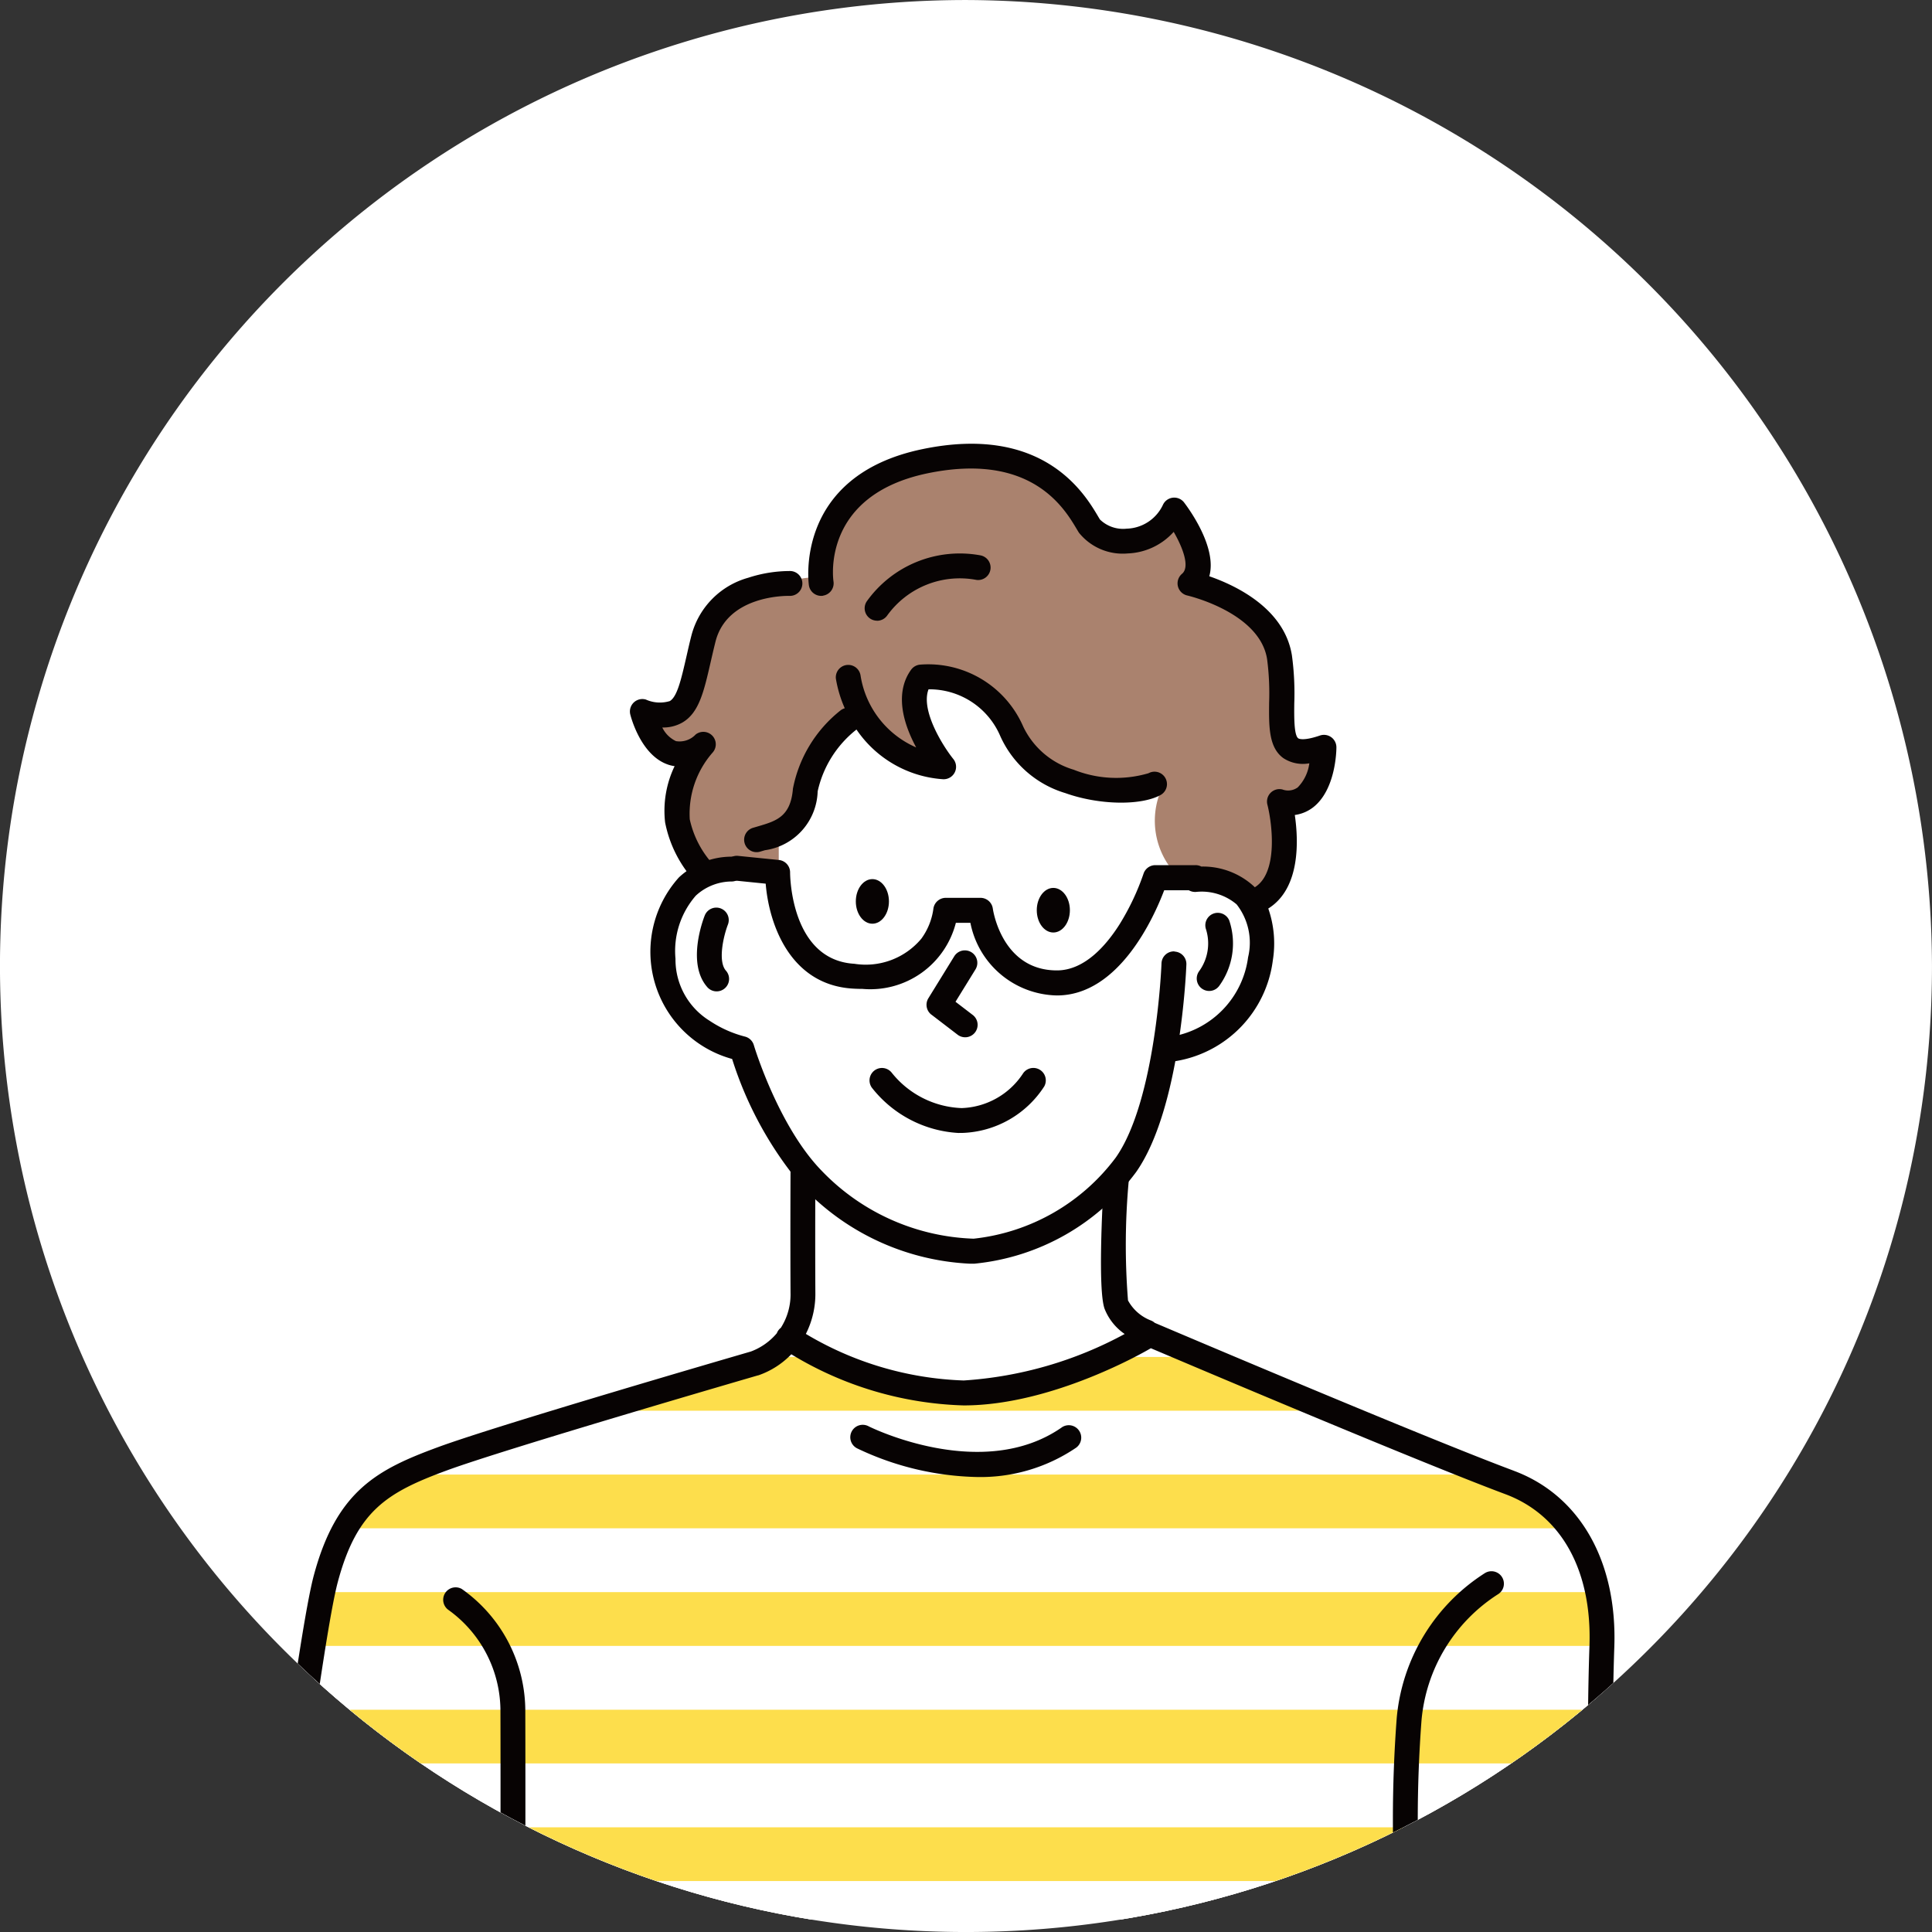
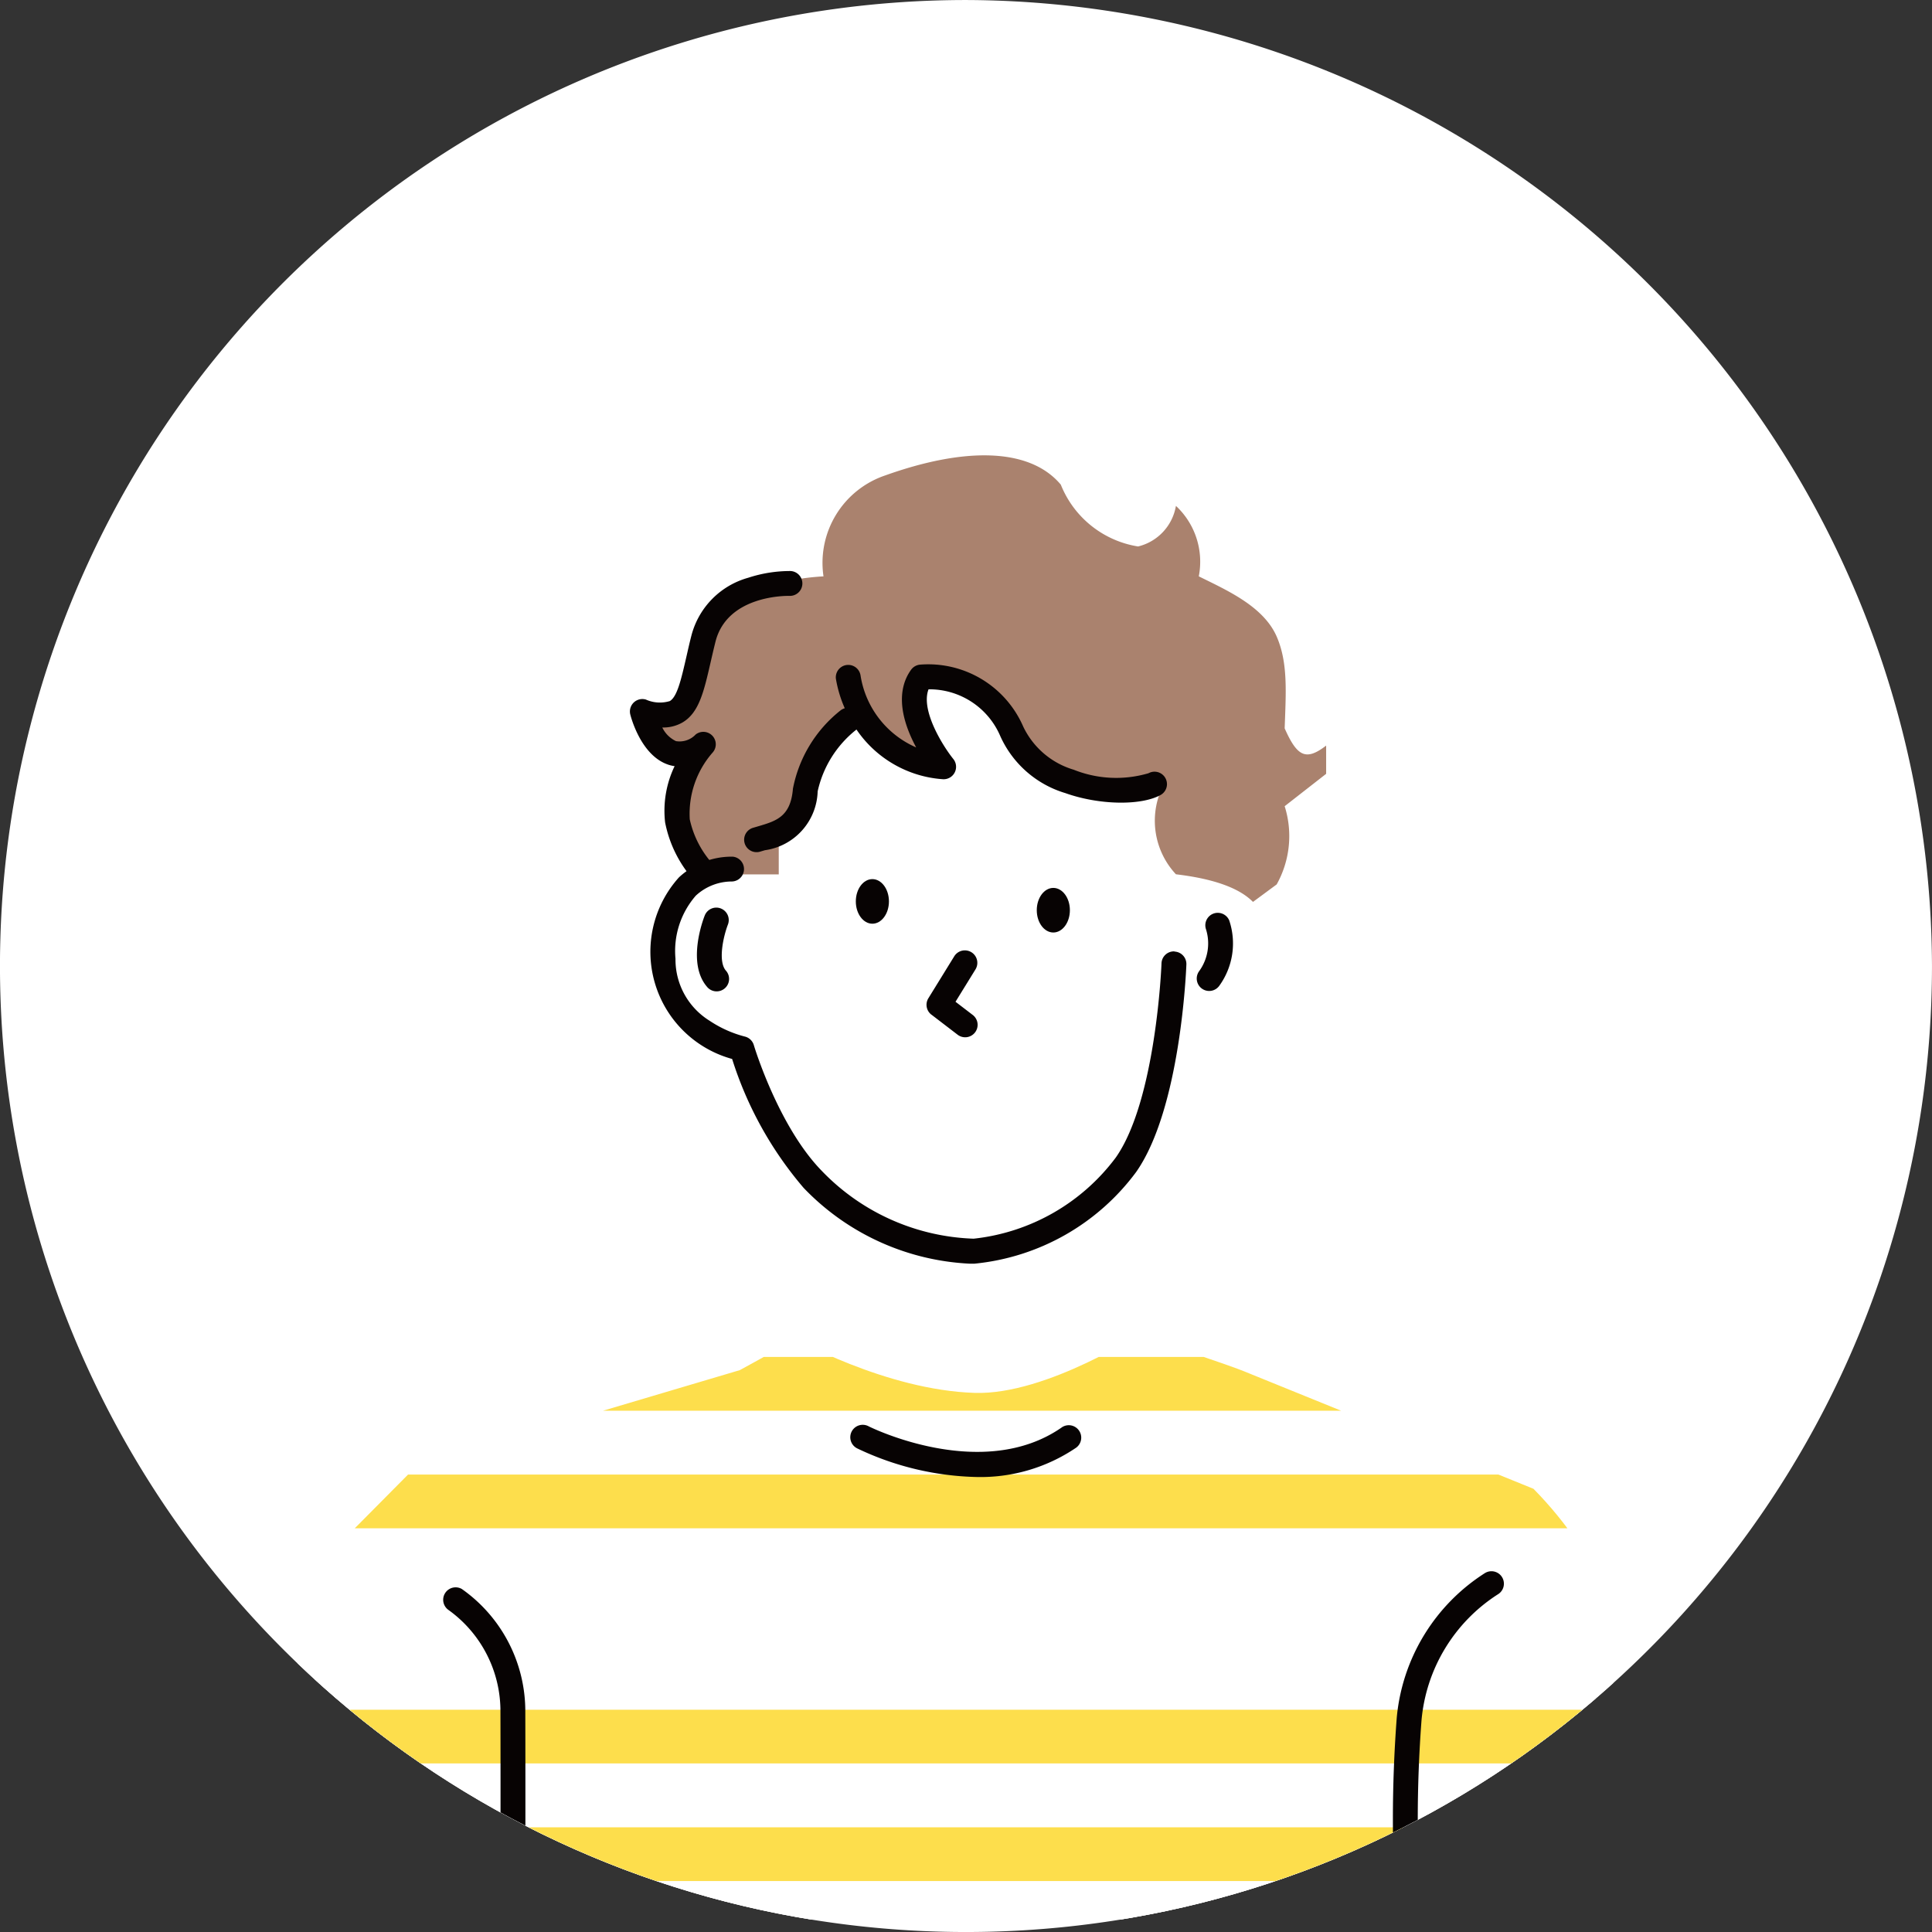
<svg xmlns="http://www.w3.org/2000/svg" width="100" height="100" viewBox="0 0 100 100">
  <rect x="0" y="0" width="100" height="100" fill="#333333" stroke="none" />
  <defs>
    <clipPath id="clip-path">
      <path id="パス_107" data-name="パス 107" d="M314.375,50a50,50,0,1,1-50-50,50.147,50.147,0,0,1,50,50" transform="translate(-214.375)" fill="#fff" />
    </clipPath>
    <clipPath id="clip-path-2">
      <rect id="長方形_16" data-name="長方形 16" width="74.769" height="77.167" fill="none" />
    </clipPath>
    <clipPath id="clip-path-3">
      <path id="パス_91" data-name="パス 91" d="M49.227,384.991c-4.631-.141-9.408-2.861-9.408-2.861s-.532.422-.821.6c-.46.28-1.939,1.083-1.939,1.083l-16.735,4.965-4,4.033-3.516,19.429H81.366V395.964a14.407,14.407,0,0,0-.895-3.154,19.851,19.851,0,0,0-2.333-2.856L63.5,384.012c-1.784-.752-3.9-1.22-5.524-2.213,0,0-5,3.306-8.753,3.192" transform="translate(-12.808 -381.799)" fill="none" />
    </clipPath>
  </defs>
  <g id="グループ_7" data-name="グループ 7" transform="translate(-1052 -5220)">
    <path id="パス_9" data-name="パス 9" d="M314.374,264a50,50,0,1,1-50-50,50.147,50.147,0,0,1,50,50" transform="translate(837.625 5006.001)" fill="#fff" />
    <g id="マスクグループ_4" data-name="マスクグループ 4" transform="translate(1052 5220)" clip-path="url(#clip-path)">
      <g id="グループ_16" data-name="グループ 16" transform="translate(12.5 22.964)">
        <g id="グループ_11" data-name="グループ 11">
          <g id="グループ_10" data-name="グループ 10" clip-path="url(#clip-path-2)">
            <path id="パス_88" data-name="パス 88" d="M73.884,53.163c-4.673-1.746-17.237-7.082-18.588-7.657a.648.648,0,0,0-.192-.12,2.276,2.276,0,0,1-1.192-1.041,36.317,36.317,0,0,1,.034-6.143c.134-.166.264-.336.387-.511a8.574,8.574,0,0,0,.827-1.514c.433-.467.282-2.773.315-2.821.019-.029.164-1.915.178-1.947s.755.093.79.01c.008-.009.482-.288.49-.3.065-.081.77,1.143,1.894-.894,1.237-.8,2.3-1.356,2.566-3.488a5.5,5.5,0,0,0-.235-2.686c1.67-1.043,1.565-3.527,1.373-4.842a1.988,1.988,0,0,0,.953-.4c1.152-.9,1.2-2.879,1.2-3.1a.643.643,0,0,0-.851-.614c-.875.3-1.1.161-1.124.145-.222-.161-.212-1.12-.205-1.821a14.559,14.559,0,0,0-.122-2.467C62,8.51,59.46,7.32,58.1,6.852c.424-1.508-1.1-3.549-1.306-3.821a.644.644,0,0,0-1.082.1A2.141,2.141,0,0,1,53.841,4.4a1.717,1.717,0,0,1-1.38-.473c-.032-.051-.069-.113-.11-.182-.7-1.177-2.839-4.756-9.076-3.463-5.622,1.166-5.953,5.32-5.91,6.644-.116.013-.233.03-.352.048a.642.642,0,0,0-.566-.382,6.988,6.988,0,0,0-2.191.348A4.2,4.2,0,0,0,31.31,9.945c-.1.391-.183.764-.259,1.092-.264,1.15-.473,2.059-.855,2.282a1.766,1.766,0,0,1-1.241-.074.644.644,0,0,0-.807.776c.055.216.579,2.126,1.954,2.59a1.853,1.853,0,0,0,.341.08,5.329,5.329,0,0,0-.492,2.911,5.745,5.745,0,0,0,1.107,2.517,3.807,3.807,0,0,0-.392.323A5.54,5.54,0,0,0,29.2,26.661,5.044,5.044,0,0,0,31.343,30.8c.436.663-.125-1.038.738-.086.024.083.286-.068.341,0a10.187,10.187,0,0,1,1.643,1.154c.451.883,1.716,5.037,2.37,5.864,0,.713-.013,3.7,0,6.211a3.217,3.217,0,0,1-.5,1.818.652.652,0,0,0-.21.284,3.226,3.226,0,0,1-1.345.947c-.659.192-13.091,3.807-16.178,4.944-3.127,1.151-5.265,2.236-6.447,6.662-.775,2.9-2.55,17.047-2.625,17.648a.644.644,0,1,0,1.277.16l0-.026H21.432c0,.088,0,.137,0,.143a.644.644,0,0,0,.643.645h0a.644.644,0,0,0,.644-.643c0-.006,0-.056,0-.145H67.811c.005.074.009.116.009.12a.644.644,0,0,0,.641.59l.054,0a.644.644,0,0,0,.588-.695s0-.006,0-.013h8.682c0,.049,0,.078,0,.082a.644.644,0,0,0,.643.628h.016a.644.644,0,0,0,.628-.659c0-.084-.2-8.423,0-14.163.152-4.431-1.788-7.834-5.189-9.105" transform="translate(-8.026 0)" fill="#fff" fill-rule="evenodd" />
            <path id="パス_89" data-name="パス 89" d="M210.086,19.147c.065-1.864.179-3.39-.413-4.751-.688-1.579-2.618-2.413-4.032-3.117a3.95,3.95,0,0,0-1.183-3.646,2.61,2.61,0,0,1-1.959,2.1,5.191,5.191,0,0,1-4-3.2c-1.639-1.949-5.052-1.921-9.092-.476a4.777,4.777,0,0,0-3.191,5.224,12.392,12.392,0,0,0-4.6,1.157c-1.467.774-2.218,3-2.927,5.744l-1.244.967c.5,1.072,1.245,1.364,2.218.893a10.54,10.54,0,0,0-.974,3.141,14.393,14.393,0,0,0,.974,3.524H183.9V24.6c.891-.4,1.606-.481,1.57-2.262a7.127,7.127,0,0,1,.74-2.3l1.748-1.86A7.078,7.078,0,0,0,192.62,21.5a7.952,7.952,0,0,1-1.98-4.19c.276-.857.97-.986,1.98-.816a5.458,5.458,0,0,1,3.457,2.648,5.383,5.383,0,0,0,4.526,3.191h3.089a4.063,4.063,0,0,0,.766,4.368q2.924.347,3.988,1.43l1.227-.906a5.135,5.135,0,0,0,.413-4.048l2.147-1.676V20.04c-1.048.806-1.5.567-2.147-.893" transform="translate(-156.092 -4.412)" fill="#aa826e" fill-rule="evenodd" />
            <path id="パス_90" data-name="パス 90" d="M78.138,389.954,63.5,384.012c-1.784-.752-3.905-1.22-5.524-2.213,0,0-5,3.306-8.753,3.192-4.631-.14-9.408-2.861-9.408-2.861s-.532.422-.821.6c-.46.28-1.939,1.083-1.939,1.083l-16.735,4.965-4,4.033-3.516,19.429H81.366V395.964a14.406,14.406,0,0,0-.895-3.154,19.855,19.855,0,0,0-2.333-2.856" transform="translate(-11.267 -335.859)" fill="#fff" fill-rule="evenodd" />
          </g>
        </g>
        <g id="グループ_13" data-name="グループ 13" transform="translate(1.541 45.94)">
          <g id="グループ_12" data-name="グループ 12" clip-path="url(#clip-path-3)">
            <rect id="長方形_17" data-name="長方形 17" width="74.769" height="2.782" transform="translate(-1.541 1.332)" fill="#fdde4c" />
            <rect id="長方形_18" data-name="長方形 18" width="74.769" height="2.782" transform="translate(-1.541 7.418)" fill="#fdde4c" />
-             <rect id="長方形_19" data-name="長方形 19" width="74.769" height="2.782" transform="translate(-1.541 13.505)" fill="#fdde4c" />
            <rect id="長方形_20" data-name="長方形 20" width="74.769" height="2.781" transform="translate(-1.541 19.591)" fill="#fdde4c" />
            <rect id="長方形_21" data-name="長方形 21" width="74.769" height="2.781" transform="translate(-1.541 25.678)" fill="#fdde4c" />
          </g>
        </g>
        <g id="グループ_15" data-name="グループ 15">
          <g id="グループ_14" data-name="グループ 14" clip-path="url(#clip-path-2)">
-             <path id="パス_92" data-name="パス 92" d="M274.709,271.782c.058,0,.117,0,.176,0a5.251,5.251,0,0,0,4.23-2.41.644.644,0,0,0-1.112-.649,3.952,3.952,0,0,1-3.163,1.773,4.851,4.851,0,0,1-3.622-1.833.644.644,0,0,0-1.031.771,6.127,6.127,0,0,0,4.523,2.352" transform="translate(-237.564 -236.106)" fill="#070303" />
            <path id="パス_93" data-name="パス 93" d="M294.956,221.306l1.339,1.026a.644.644,0,1,0,.783-1.022l-.877-.672,1.034-1.676a.644.644,0,0,0-1.1-.676l-1.339,2.171a.644.644,0,0,0,.157.849" transform="translate(-259.244 -191.751)" fill="#070303" />
            <path id="パス_94" data-name="パス 94" d="M203.088,182.517a.642.642,0,0,0-.667.62c0,.07-.281,7.083-2.366,10.05a10.6,10.6,0,0,1-7.358,4.2,11.418,11.418,0,0,1-7.877-3.528c-2.241-2.31-3.49-6.451-3.5-6.492a.644.644,0,0,0-.481-.446,5.959,5.959,0,0,1-1.811-.816,3.728,3.728,0,0,1-1.763-3.208,4.359,4.359,0,0,1,1.051-3.264,2.746,2.746,0,0,1,1.841-.734.644.644,0,0,0,.072-1.285,4.011,4.011,0,0,0-2.784,1.071,5.754,5.754,0,0,0,2.752,9.4,19.066,19.066,0,0,0,3.7,6.672,12.746,12.746,0,0,0,8.587,3.923c.088,0,.176,0,.261,0a11.846,11.846,0,0,0,8.364-4.744c2.3-3.279,2.588-10.44,2.6-10.744a.644.644,0,0,0-.62-.666" transform="translate(-154.802 -156.237)" fill="#070303" />
            <path id="パス_95" data-name="パス 95" d="M265.12,187.3c-.473,0-.857.517-.857,1.154s.384,1.154.857,1.154.857-.517.857-1.154-.384-1.154-.857-1.154" transform="translate(-232.466 -164.761)" fill="#070303" fill-rule="evenodd" />
            <path id="パス_96" data-name="パス 96" d="M342.955,191.1c-.473,0-.857.517-.857,1.154s.384,1.154.857,1.154.857-.517.857-1.154-.384-1.154-.857-1.154" transform="translate(-300.935 -168.106)" fill="#070303" fill-rule="evenodd" />
            <path id="パス_97" data-name="パス 97" d="M218.912,101.394c-.126,1.43-.868,1.648-1.808,1.924l-.237.07a.644.644,0,1,0,.376,1.231l.223-.066a3.17,3.17,0,0,0,2.728-3.046,5.6,5.6,0,0,1,1.982-3.179l.027-.022a5.891,5.891,0,0,0,4.442,2.57.644.644,0,0,0,.57-1.045c-.5-.618-1.707-2.5-1.282-3.606a3.985,3.985,0,0,1,3.708,2.409,5.379,5.379,0,0,0,3.373,2.963c1.735.619,3.9.661,4.926.1a.644.644,0,0,0-.62-1.129,5.919,5.919,0,0,1-3.874-.182,4.22,4.22,0,0,1-2.612-2.232,5.359,5.359,0,0,0-5.333-3.207.644.644,0,0,0-.468.261c-.456.623-.817,1.755.052,3.612.067.142.137.28.207.412a4.883,4.883,0,0,1-2.878-3.723.644.644,0,0,0-1.278.156,6.311,6.311,0,0,0,.461,1.54.639.639,0,0,0-.221.113,6.811,6.811,0,0,0-2.467,4.076" transform="translate(-190.372 -83.51)" fill="#070303" />
            <path id="パス_98" data-name="パス 98" d="M197.147,199.612a.644.644,0,0,0-.834.365c-.1.249-.922,2.465.109,3.679a.644.644,0,1,0,.981-.833c-.422-.5-.109-1.814.109-2.376a.644.644,0,0,0-.365-.834" transform="translate(-172.336 -175.554)" fill="#070303" />
-             <path id="パス_99" data-name="パス 99" d="M268.686,50.564a.645.645,0,0,0,.532-.279,4.628,4.628,0,0,1,4.559-1.845.644.644,0,1,0,.25-1.263,5.914,5.914,0,0,0-5.873,2.384.643.643,0,0,0,.532,1" transform="translate(-235.791 -41.398)" fill="#070303" />
            <path id="パス_100" data-name="パス 100" d="M411.178,205.643a.643.643,0,0,0,.9-.152,3.74,3.74,0,0,0,.511-3.381.644.644,0,0,0-1.2.466,2.445,2.445,0,0,1-.361,2.169.644.644,0,0,0,.152.9" transform="translate(-361.465 -177.435)" fill="#070303" />
-             <path id="パス_101" data-name="パス 101" d="M212.652,7.866a.645.645,0,0,0,.54-.732c-.027-.182-.594-4.464,4.869-5.6C223.4.431,225.121,3.315,225.769,4.4c.047.079.089.149.126.208a2.906,2.906,0,0,0,2.525,1.074,3.367,3.367,0,0,0,2.38-1.117c.472.815.853,1.819.431,2.171a.644.644,0,0,0,.271,1.122c.038.009,3.75.874,4.132,3.291a13.564,13.564,0,0,1,.106,2.252c-.013,1.248-.024,2.326.738,2.877a1.84,1.84,0,0,0,1.342.267,2.18,2.18,0,0,1-.6,1.247.847.847,0,0,1-.792.107.644.644,0,0,0-.778.784c.237.931.581,3.515-.651,4.278h0l-.042-.043a3.9,3.9,0,0,0-2.725-1.029.641.641,0,0,0-.3-.073h-2.082a.644.644,0,0,0-.613.448,12.892,12.892,0,0,1-1.23,2.6c-.69,1.095-1.814,2.4-3.251,2.4-2.828,0-3.3-3.075-3.318-3.2a.644.644,0,0,0-.638-.556h-1.8a.648.648,0,0,0-.641.588,3.393,3.393,0,0,1-.62,1.525,3.751,3.751,0,0,1-3.468,1.3c-3.281-.194-3.326-4.546-3.326-4.73a.644.644,0,0,0-.579-.642l-2.129-.215a.644.644,0,0,0-.129,1.281l1.574.159c.167,2.069,1.245,5.239,4.514,5.432.17.01.335.015.495.015a4.572,4.572,0,0,0,4.835-3.421h.751a4.652,4.652,0,0,0,4.482,3.76h0c3.214,0,5.025-4.059,5.549-5.444h1.276a.646.646,0,0,0,.4.083,2.8,2.8,0,0,1,2.073.647,3.218,3.218,0,0,1,.593,2.742,4.791,4.791,0,0,1-3.924,4.095.644.644,0,1,0,.2,1.272,6.058,6.058,0,0,0,5.005-5.208,5.5,5.5,0,0,0-.235-2.686c1.67-1.043,1.565-3.527,1.373-4.841a1.987,1.987,0,0,0,.953-.4c1.152-.9,1.2-2.879,1.2-3.1a.644.644,0,0,0-.851-.614c-.875.3-1.1.161-1.124.145-.223-.161-.213-1.12-.205-1.821a14.581,14.581,0,0,0-.122-2.467c-.385-2.439-2.921-3.63-4.277-4.1.423-1.508-1.1-3.549-1.306-3.821a.644.644,0,0,0-1.082.1A2.141,2.141,0,0,1,228.365,4.4a1.716,1.716,0,0,1-1.38-.473c-.033-.051-.069-.113-.11-.182-.7-1.177-2.84-4.756-9.076-3.463-6.685,1.386-5.889,7-5.88,7.053a.643.643,0,0,0,.733.536" transform="translate(-182.55 0)" fill="#070303" />
            <path id="パス_102" data-name="パス 102" d="M169.046,64.767a1.883,1.883,0,0,0,.341.08,5.327,5.327,0,0,0-.492,2.911,6.286,6.286,0,0,0,1.51,3.015.644.644,0,0,0,.944-.875,5.034,5.034,0,0,1-1.178-2.3,4.8,4.8,0,0,1,1.176-3.446.644.644,0,0,0-.87-.944,1.144,1.144,0,0,1-1.019.344,1.5,1.5,0,0,1-.709-.706h.012a1.985,1.985,0,0,0,1.026-.256c.863-.5,1.114-1.6,1.46-3.106.078-.339.158-.689.253-1.069.607-2.437,3.714-2.386,3.85-2.381h.019a.644.644,0,0,0,.02-1.287,6.973,6.973,0,0,0-2.191.348,4.2,4.2,0,0,0-2.946,3.009c-.1.391-.183.764-.258,1.092-.264,1.15-.473,2.059-.855,2.282A1.767,1.767,0,0,1,167.9,61.4a.644.644,0,0,0-.807.776c.055.216.579,2.126,1.954,2.59" transform="translate(-146.969 -48.155)" fill="#070303" />
-             <path id="パス_103" data-name="パス 103" d="M73.884,323.159c-4.673-1.746-17.238-7.083-18.589-7.657a.647.647,0,0,0-.192-.12,2.277,2.277,0,0,1-1.192-1.041,36.4,36.4,0,0,1,.035-6.154.644.644,0,0,0-1.285-.077c-.079,1.313-.309,5.672.035,6.657a2.848,2.848,0,0,0,1.043,1.312,20.194,20.194,0,0,1-8.329,2.406H45.4a17.019,17.019,0,0,1-8.163-2.41,4.564,4.564,0,0,0,.492-2.144c-.016-2.847,0-6.322,0-6.357a.644.644,0,0,0-.641-.647h0a.644.644,0,0,0-.644.641c0,.035-.016,3.517,0,6.37a3.219,3.219,0,0,1-.5,1.819.648.648,0,0,0-.21.283,3.227,3.227,0,0,1-1.345.947c-.662.192-13.091,3.807-16.178,4.944-3.127,1.151-5.265,2.237-6.447,6.662-.775,2.9-2.55,17.047-2.625,17.648a.644.644,0,1,0,1.277.16c.018-.146,1.839-14.657,2.592-17.475.989-3.706,2.555-4.648,5.648-5.786,3.048-1.122,15.853-4.846,16.1-4.918l.014,0a4.314,4.314,0,0,0,1.714-1.093,18.149,18.149,0,0,0,8.922,2.647h.016c4.615-.006,9.451-2.83,9.655-2.95l.017-.01c2.326.988,13.89,5.888,18.349,7.554,2.9,1.083,4.487,3.947,4.353,7.855-.2,5.777,0,14.154,0,14.238a.644.644,0,0,0,.643.628h.016a.644.644,0,0,0,.628-.659c0-.083-.2-8.423,0-14.163.152-4.431-1.788-7.835-5.189-9.105" transform="translate(-8.026 -269.996)" fill="#070303" />
            <path id="パス_104" data-name="パス 104" d="M500.024,485.1a9.949,9.949,0,0,0-4.594,7.508,69.979,69.979,0,0,0,0,10.549.644.644,0,0,0,.641.59l.054,0a.643.643,0,0,0,.588-.695,68.485,68.485,0,0,1,0-10.319,8.648,8.648,0,0,1,3.945-6.51.644.644,0,0,0-.634-1.121" transform="translate(-435.635 -426.66)" fill="#070303" />
            <path id="パス_105" data-name="パス 105" d="M87.6,491.967a.644.644,0,0,0-.689,1.087,6.441,6.441,0,0,1,2.686,5.281c.011,3.9,0,10.8,0,10.871a.643.643,0,0,0,.643.645h0a.644.644,0,0,0,.644-.643c0-.069.012-6.975,0-10.876a7.737,7.737,0,0,0-3.284-6.365" transform="translate(-76.194 -432.684)" fill="#070303" />
            <path id="パス_106" data-name="パス 106" d="M273.006,422.258c-4.105,2.871-9.911,0-10-.046a.644.644,0,1,0-.584,1.147,15.061,15.061,0,0,0,6.183,1.474,8.809,8.809,0,0,0,5.137-1.52.644.644,0,0,0-.738-1.055" transform="translate(-230.538 -371.347)" fill="#070303" />
          </g>
        </g>
      </g>
    </g>
  </g>
</svg>